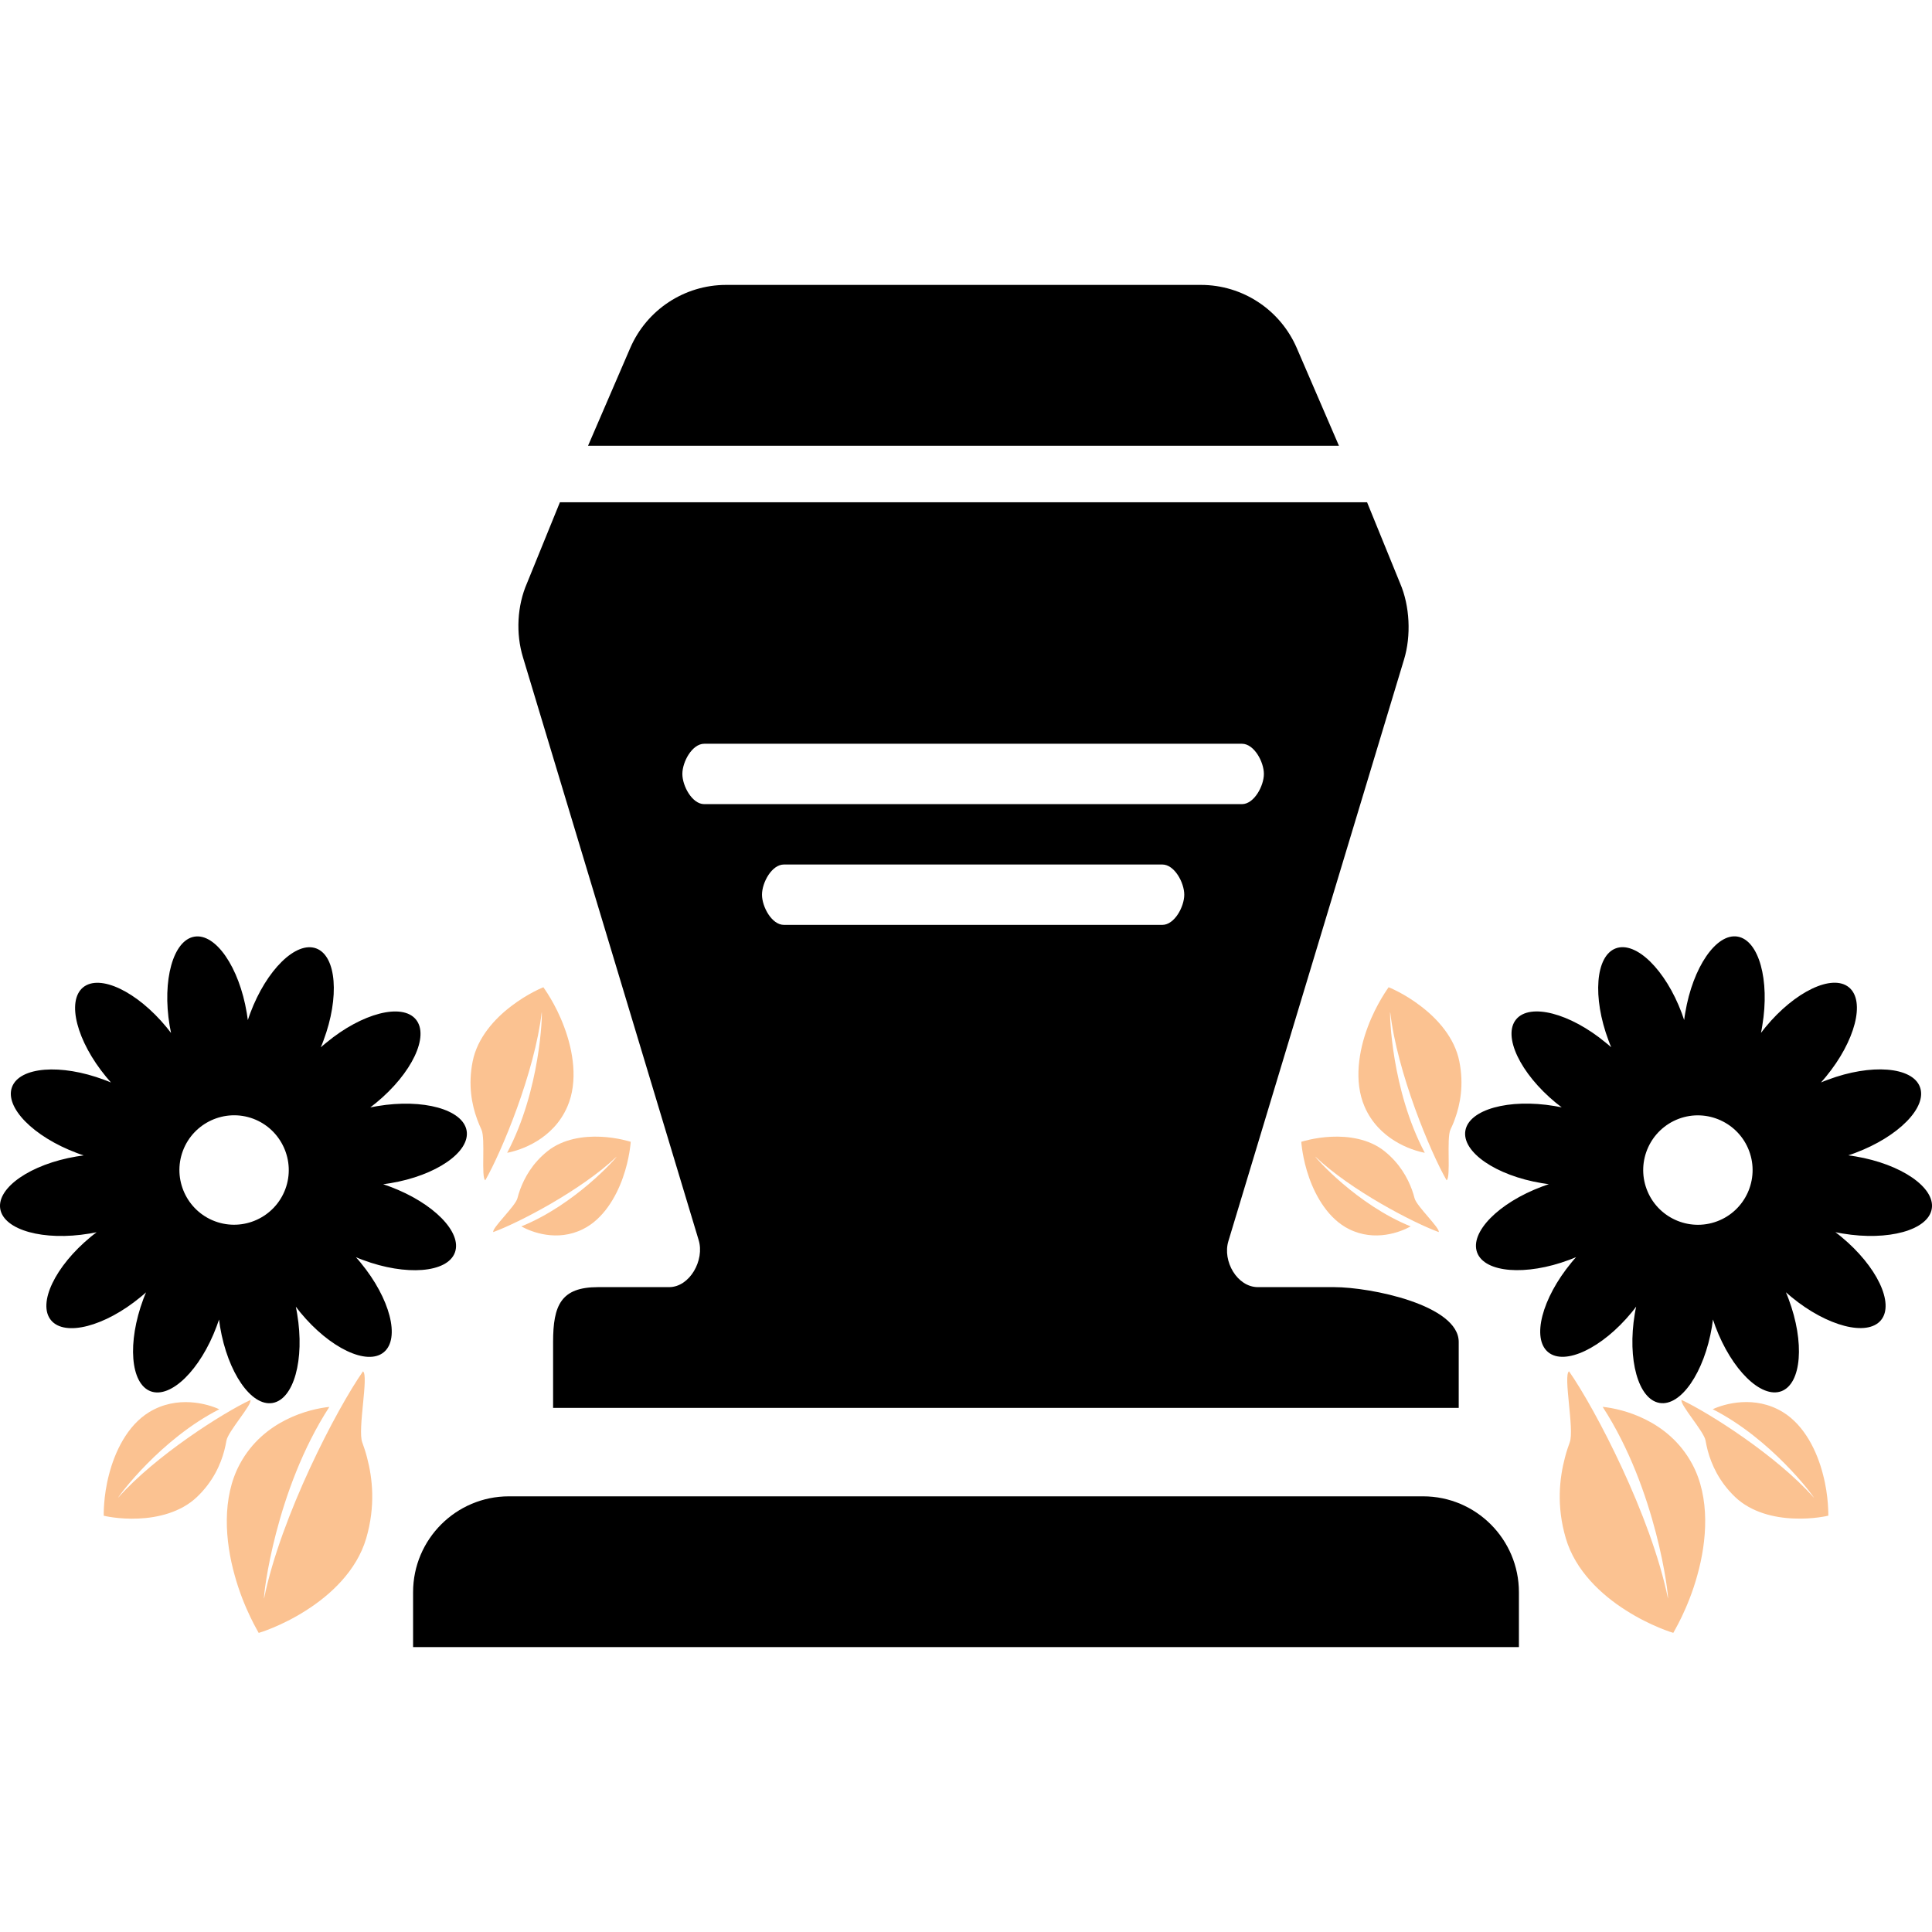
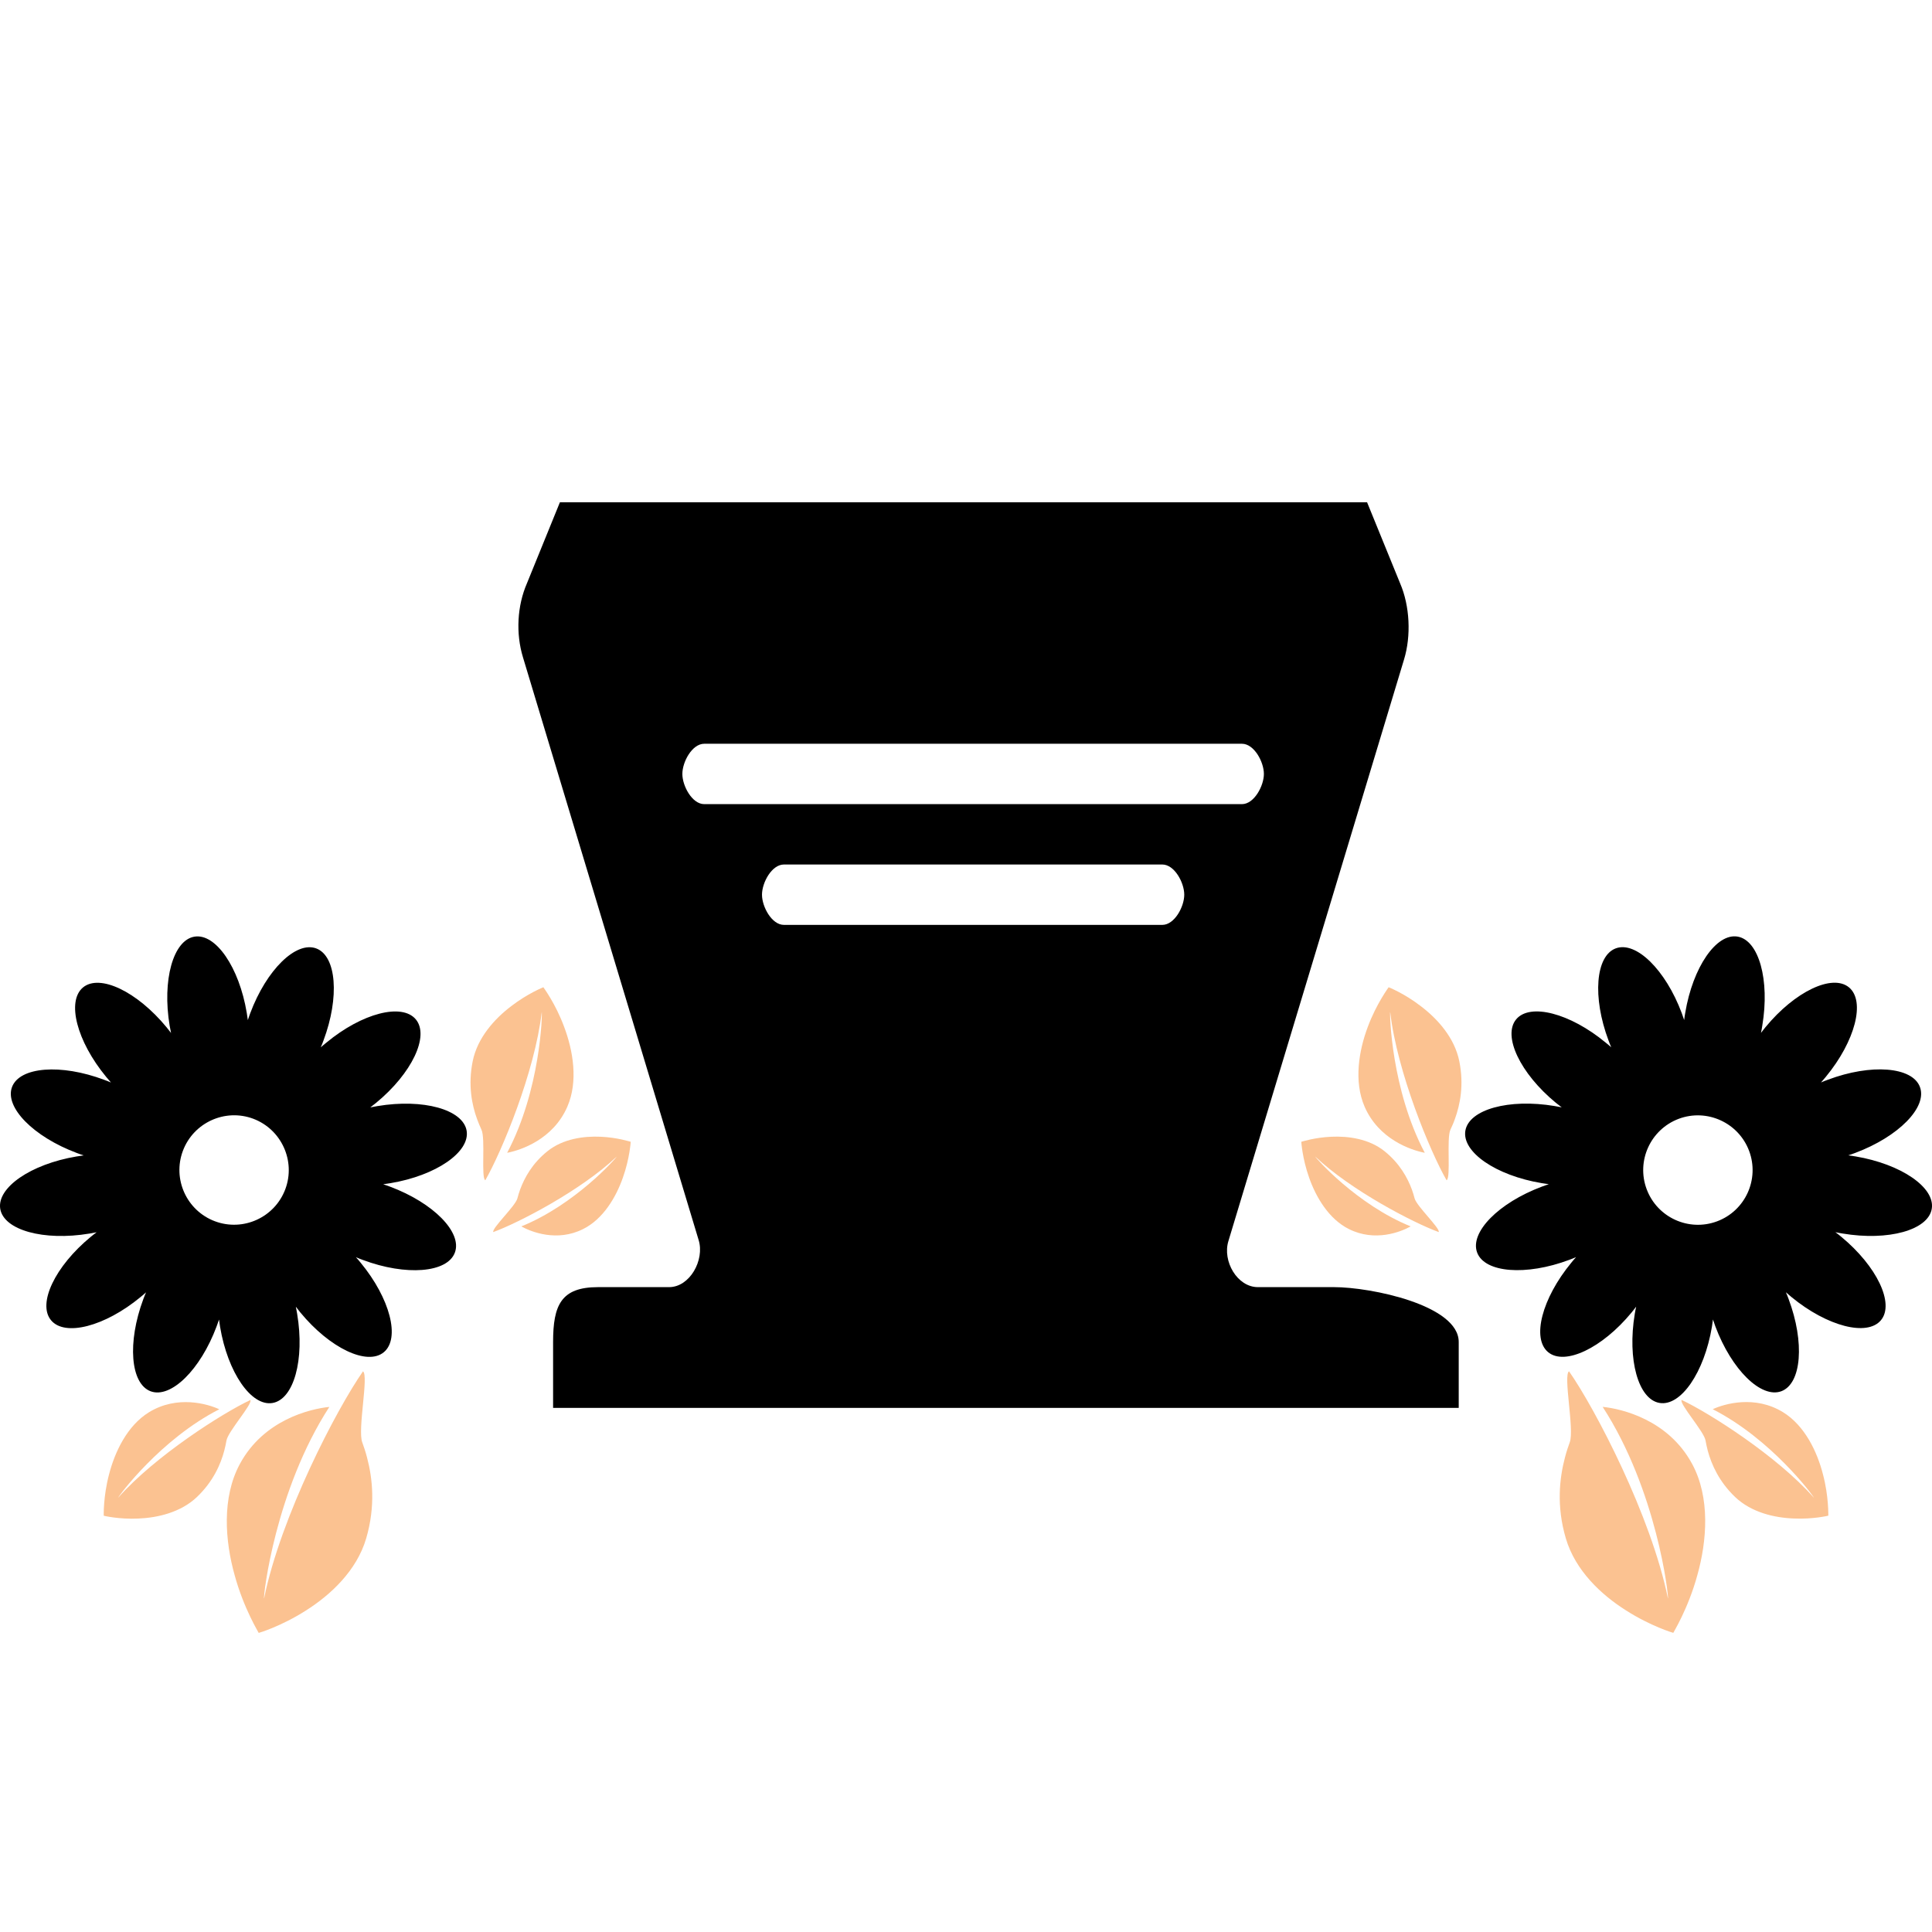
<svg xmlns="http://www.w3.org/2000/svg" version="1.1" id="Calque_1" x="0px" y="0px" width="32px" height="32px" viewBox="0 0 32 32" enable-background="new 0 0 32 32" xml:space="preserve">
  <g>
    <g>
      <path fill="#FBC291" d="M25.935,25.48c0.157,0.535,0.591,0.938,0.998,1.194c0.404,0.259,0.782,0.373,0.782,0.371    c-0.004,0.001,0.246-0.396,0.399-0.958c0.157-0.559,0.217-1.28-0.088-1.842c-0.394-0.728-1.16-0.911-1.481-0.943    c0.897,1.383,1.095,3.129,1.082,3.176c-0.279-1.372-1.204-3.142-1.639-3.765c-0.1,0.065,0.091,0.964,0.012,1.176    c-0.026,0.072-0.055,0.156-0.079,0.25C25.83,24.482,25.777,24.945,25.935,25.48z M28.249,23.859    c0.009,0.051,0.021,0.108,0.037,0.17c0.062,0.228,0.186,0.511,0.454,0.767c0.268,0.255,0.649,0.343,0.969,0.355    c0.319,0.015,0.574-0.046,0.574-0.047c-0.002,0.002,0.01-0.31-0.089-0.684c-0.095-0.373-0.301-0.808-0.662-1.03    c-0.467-0.286-0.969-0.139-1.164-0.049c0.975,0.497,1.667,1.436,1.676,1.466c-0.615-0.695-1.735-1.405-2.192-1.62    C27.816,23.257,28.225,23.712,28.249,23.859z M24.171,17.579c-0.078-0.391-0.362-0.705-0.637-0.913    C23.262,16.455,23,16.351,23,16.352c0.002,0-0.201,0.268-0.346,0.659c-0.146,0.388-0.234,0.899-0.052,1.319    c0.235,0.542,0.771,0.721,0.997,0.764c-0.553-1.042-0.584-2.299-0.573-2.332c0.114,0.996,0.663,2.315,0.934,2.787    c0.075-0.04-0.005-0.692,0.064-0.839c0.024-0.051,0.05-0.108,0.073-0.174C24.184,18.298,24.25,17.971,24.171,17.579z     M22.929,19.065c-0.255-0.203-0.597-0.25-0.877-0.237c-0.28,0.012-0.499,0.084-0.499,0.084c0.001-0.001,0.016,0.272,0.13,0.593    c0.112,0.32,0.325,0.686,0.659,0.852c0.432,0.217,0.859,0.048,1.023-0.044c-0.892-0.362-1.571-1.131-1.581-1.157    c0.594,0.563,1.629,1.099,2.046,1.251c0.025-0.063-0.367-0.43-0.4-0.559c-0.012-0.044-0.025-0.093-0.045-0.146    C23.313,19.508,23.184,19.269,22.929,19.065z" />
      <path fill="#FBC291" d="M6.079,24.14C6.055,24.046,6.026,23.962,6,23.89c-0.08-0.212,0.111-1.11,0.012-1.176    c-0.435,0.623-1.359,2.393-1.639,3.765c-0.013-0.047,0.185-1.793,1.082-3.176c-0.322,0.032-1.088,0.216-1.481,0.943    c-0.305,0.562-0.245,1.283-0.088,1.842c0.153,0.562,0.403,0.959,0.399,0.958c0,0.002,0.378-0.112,0.782-0.371    c0.407-0.257,0.841-0.659,0.998-1.194S6.17,24.482,6.079,24.14z M4.148,23.188c-0.458,0.215-1.577,0.925-2.192,1.62    c0.009-0.03,0.701-0.969,1.676-1.466c-0.195-0.09-0.697-0.237-1.164,0.049c-0.362,0.223-0.566,0.657-0.662,1.03    c-0.099,0.374-0.087,0.686-0.088,0.684c-0.001,0.001,0.254,0.062,0.573,0.047c0.318-0.013,0.701-0.101,0.969-0.355    c0.269-0.256,0.393-0.539,0.454-0.767c0.016-0.062,0.028-0.119,0.037-0.17C3.775,23.712,4.184,23.257,4.148,23.188z M7.902,18.536    c0.023,0.065,0.049,0.123,0.072,0.174c0.07,0.146-0.01,0.799,0.064,0.839c0.271-0.472,0.82-1.791,0.935-2.787    c0.011,0.033-0.021,1.29-0.573,2.332c0.227-0.043,0.762-0.222,0.997-0.764c0.183-0.42,0.094-0.932-0.052-1.319    C9.201,16.619,8.998,16.352,9,16.352c0-0.001-0.262,0.104-0.534,0.314c-0.274,0.208-0.559,0.522-0.637,0.913    C7.75,17.971,7.815,18.298,7.902,18.536z M8.615,19.702c-0.02,0.053-0.033,0.102-0.045,0.146c-0.033,0.129-0.426,0.495-0.4,0.559    c0.417-0.152,1.452-0.688,2.046-1.251c-0.011,0.026-0.689,0.795-1.581,1.157c0.164,0.092,0.592,0.261,1.023,0.044    c0.334-0.166,0.547-0.531,0.659-0.852c0.114-0.32,0.129-0.594,0.13-0.593c0,0-0.219-0.072-0.499-0.084    c-0.28-0.013-0.622,0.034-0.877,0.237S8.687,19.508,8.615,19.702z" />
    </g>
    <g>
-       <path d="M6.842,26.372v0.909h18.316v-0.909c0-0.876-0.711-1.588-1.587-1.588H8.429C7.553,24.784,6.842,25.496,6.842,26.372    L6.842,26.372z" />
      <path d="M23.255,10.924c0.12-0.392,0.097-0.888-0.065-1.263l-0.547-1.342H9.274L8.728,9.661c-0.163,0.375-0.186,0.833-0.066,1.226    l2.91,9.653c0.101,0.33-0.146,0.779-0.49,0.779H9.905c-0.612,0-0.744,0.298-0.744,0.908v1.092h15v-1.092    c0-0.61-1.454-0.908-2.065-0.908h-1.261c-0.344,0-0.59-0.432-0.489-0.762L23.255,10.924z M19.252,15.319h-6.268    c-0.201,0-0.363-0.3-0.363-0.5c0-0.201,0.162-0.5,0.363-0.5h6.268c0.2,0,0.363,0.299,0.363,0.5    C19.615,15.02,19.452,15.319,19.252,15.319z M11.664,13.319c-0.2,0-0.362-0.301-0.362-0.5c0-0.201,0.162-0.5,0.362-0.5h8.907    c0.2,0,0.363,0.299,0.363,0.5c0,0.199-0.163,0.5-0.363,0.5H11.664z" />
-       <path d="M19.891,4.719h-7.864c-0.69,0-1.314,0.411-1.588,1.044L9.74,7.383h12.437l-0.699-1.62    C21.204,5.13,20.581,4.719,19.891,4.719L19.891,4.719z" />
    </g>
    <path d="M31.996,20.022c0.059-0.353-0.507-0.741-1.262-0.868c-0.041-0.007-0.08-0.012-0.121-0.018   c0.038-0.012,0.076-0.025,0.115-0.04c0.718-0.269,1.198-0.757,1.072-1.092c-0.124-0.335-0.808-0.39-1.525-0.12   c-0.038,0.014-0.076,0.028-0.113,0.045c0.027-0.031,0.054-0.062,0.08-0.094c0.487-0.591,0.658-1.254,0.383-1.481   c-0.276-0.228-0.895,0.067-1.383,0.659c-0.025,0.03-0.051,0.063-0.075,0.095c0.009-0.039,0.016-0.079,0.022-0.12   c0.127-0.755-0.057-1.415-0.409-1.475s-0.741,0.506-0.867,1.261c-0.008,0.041-0.013,0.081-0.018,0.121   c-0.013-0.038-0.026-0.077-0.04-0.115c-0.269-0.718-0.758-1.197-1.093-1.072s-0.389,0.808-0.12,1.525   c0.014,0.04,0.029,0.076,0.045,0.113c-0.03-0.026-0.061-0.053-0.093-0.078c-0.591-0.489-1.255-0.659-1.482-0.384   s0.067,0.895,0.658,1.382c0.032,0.026,0.064,0.051,0.097,0.075c-0.04-0.008-0.08-0.015-0.12-0.022   c-0.755-0.126-1.416,0.057-1.476,0.409c-0.059,0.354,0.507,0.742,1.262,0.868c0.04,0.007,0.081,0.013,0.12,0.018   c-0.037,0.013-0.076,0.025-0.114,0.04c-0.718,0.269-1.198,0.757-1.073,1.092s0.809,0.39,1.526,0.121   c0.038-0.015,0.076-0.028,0.113-0.045c-0.027,0.029-0.054,0.061-0.079,0.092c-0.488,0.592-0.659,1.255-0.384,1.482   c0.276,0.228,0.896-0.067,1.383-0.658c0.025-0.032,0.051-0.063,0.075-0.096c-0.009,0.039-0.016,0.079-0.023,0.12   c-0.126,0.756,0.058,1.416,0.41,1.475c0.353,0.06,0.741-0.505,0.868-1.262c0.006-0.04,0.012-0.08,0.017-0.12   c0.013,0.039,0.026,0.076,0.04,0.115c0.269,0.718,0.758,1.197,1.093,1.073c0.335-0.126,0.389-0.809,0.12-1.527   c-0.014-0.038-0.029-0.076-0.045-0.112c0.03,0.026,0.061,0.054,0.092,0.079c0.592,0.487,1.256,0.658,1.483,0.383   c0.227-0.275-0.068-0.894-0.658-1.381c-0.032-0.026-0.064-0.053-0.097-0.076c0.04,0.008,0.079,0.016,0.119,0.022   C31.276,20.558,31.937,20.374,31.996,20.022z M28.44,20.229c-0.468,0.175-0.991-0.063-1.166-0.532   c-0.175-0.468,0.063-0.99,0.531-1.166c0.468-0.175,0.991,0.064,1.166,0.532S28.909,20.054,28.44,20.229z" />
    <path d="M7.729,18.729c-0.06-0.353-0.721-0.535-1.476-0.409c-0.04,0.008-0.08,0.015-0.12,0.022   c0.032-0.024,0.064-0.049,0.096-0.075c0.592-0.487,0.887-1.106,0.659-1.382s-0.892-0.105-1.482,0.384   c-0.032,0.025-0.063,0.052-0.093,0.078c0.016-0.037,0.031-0.073,0.045-0.113c0.269-0.718,0.215-1.4-0.12-1.525   s-0.824,0.354-1.093,1.072c-0.015,0.038-0.027,0.077-0.04,0.115c-0.005-0.04-0.011-0.08-0.018-0.121   c-0.126-0.755-0.515-1.32-0.867-1.261s-0.536,0.72-0.41,1.475c0.007,0.041,0.015,0.081,0.023,0.12   c-0.024-0.031-0.05-0.064-0.075-0.095c-0.488-0.592-1.106-0.887-1.383-0.659c-0.275,0.228-0.104,0.891,0.383,1.481   c0.026,0.032,0.053,0.063,0.08,0.094c-0.037-0.017-0.074-0.031-0.113-0.045c-0.718-0.27-1.401-0.215-1.526,0.12   s0.355,0.823,1.073,1.092c0.038,0.015,0.076,0.028,0.115,0.04c-0.041,0.006-0.08,0.011-0.121,0.018   c-0.756,0.127-1.32,0.516-1.262,0.868c0.06,0.352,0.72,0.535,1.476,0.409c0.041-0.007,0.08-0.015,0.12-0.022   c-0.032,0.023-0.064,0.05-0.097,0.076c-0.591,0.487-0.886,1.105-0.658,1.381s0.892,0.104,1.482-0.383   c0.032-0.025,0.063-0.053,0.092-0.079c-0.016,0.036-0.03,0.074-0.045,0.112c-0.268,0.719-0.214,1.401,0.121,1.527   c0.335,0.124,0.824-0.355,1.092-1.073c0.015-0.039,0.028-0.076,0.041-0.115c0.005,0.04,0.011,0.08,0.017,0.12   c0.127,0.757,0.516,1.321,0.868,1.262c0.353-0.059,0.536-0.719,0.409-1.475c-0.006-0.041-0.015-0.081-0.022-0.12   c0.024,0.032,0.05,0.063,0.075,0.096c0.487,0.591,1.106,0.886,1.382,0.658c0.276-0.228,0.104-0.891-0.383-1.482   c-0.025-0.031-0.052-0.063-0.079-0.092c0.037,0.017,0.074,0.03,0.113,0.045c0.718,0.269,1.401,0.214,1.526-0.121   s-0.355-0.823-1.073-1.092c-0.038-0.015-0.077-0.027-0.114-0.04c0.039-0.005,0.079-0.011,0.12-0.018   C7.222,19.471,7.787,19.082,7.729,18.729z M4.726,19.696c-0.175,0.469-0.698,0.707-1.166,0.532s-0.706-0.698-0.531-1.166   s0.698-0.707,1.166-0.532C4.662,18.706,4.9,19.229,4.726,19.696z" />
  </g>
</svg>